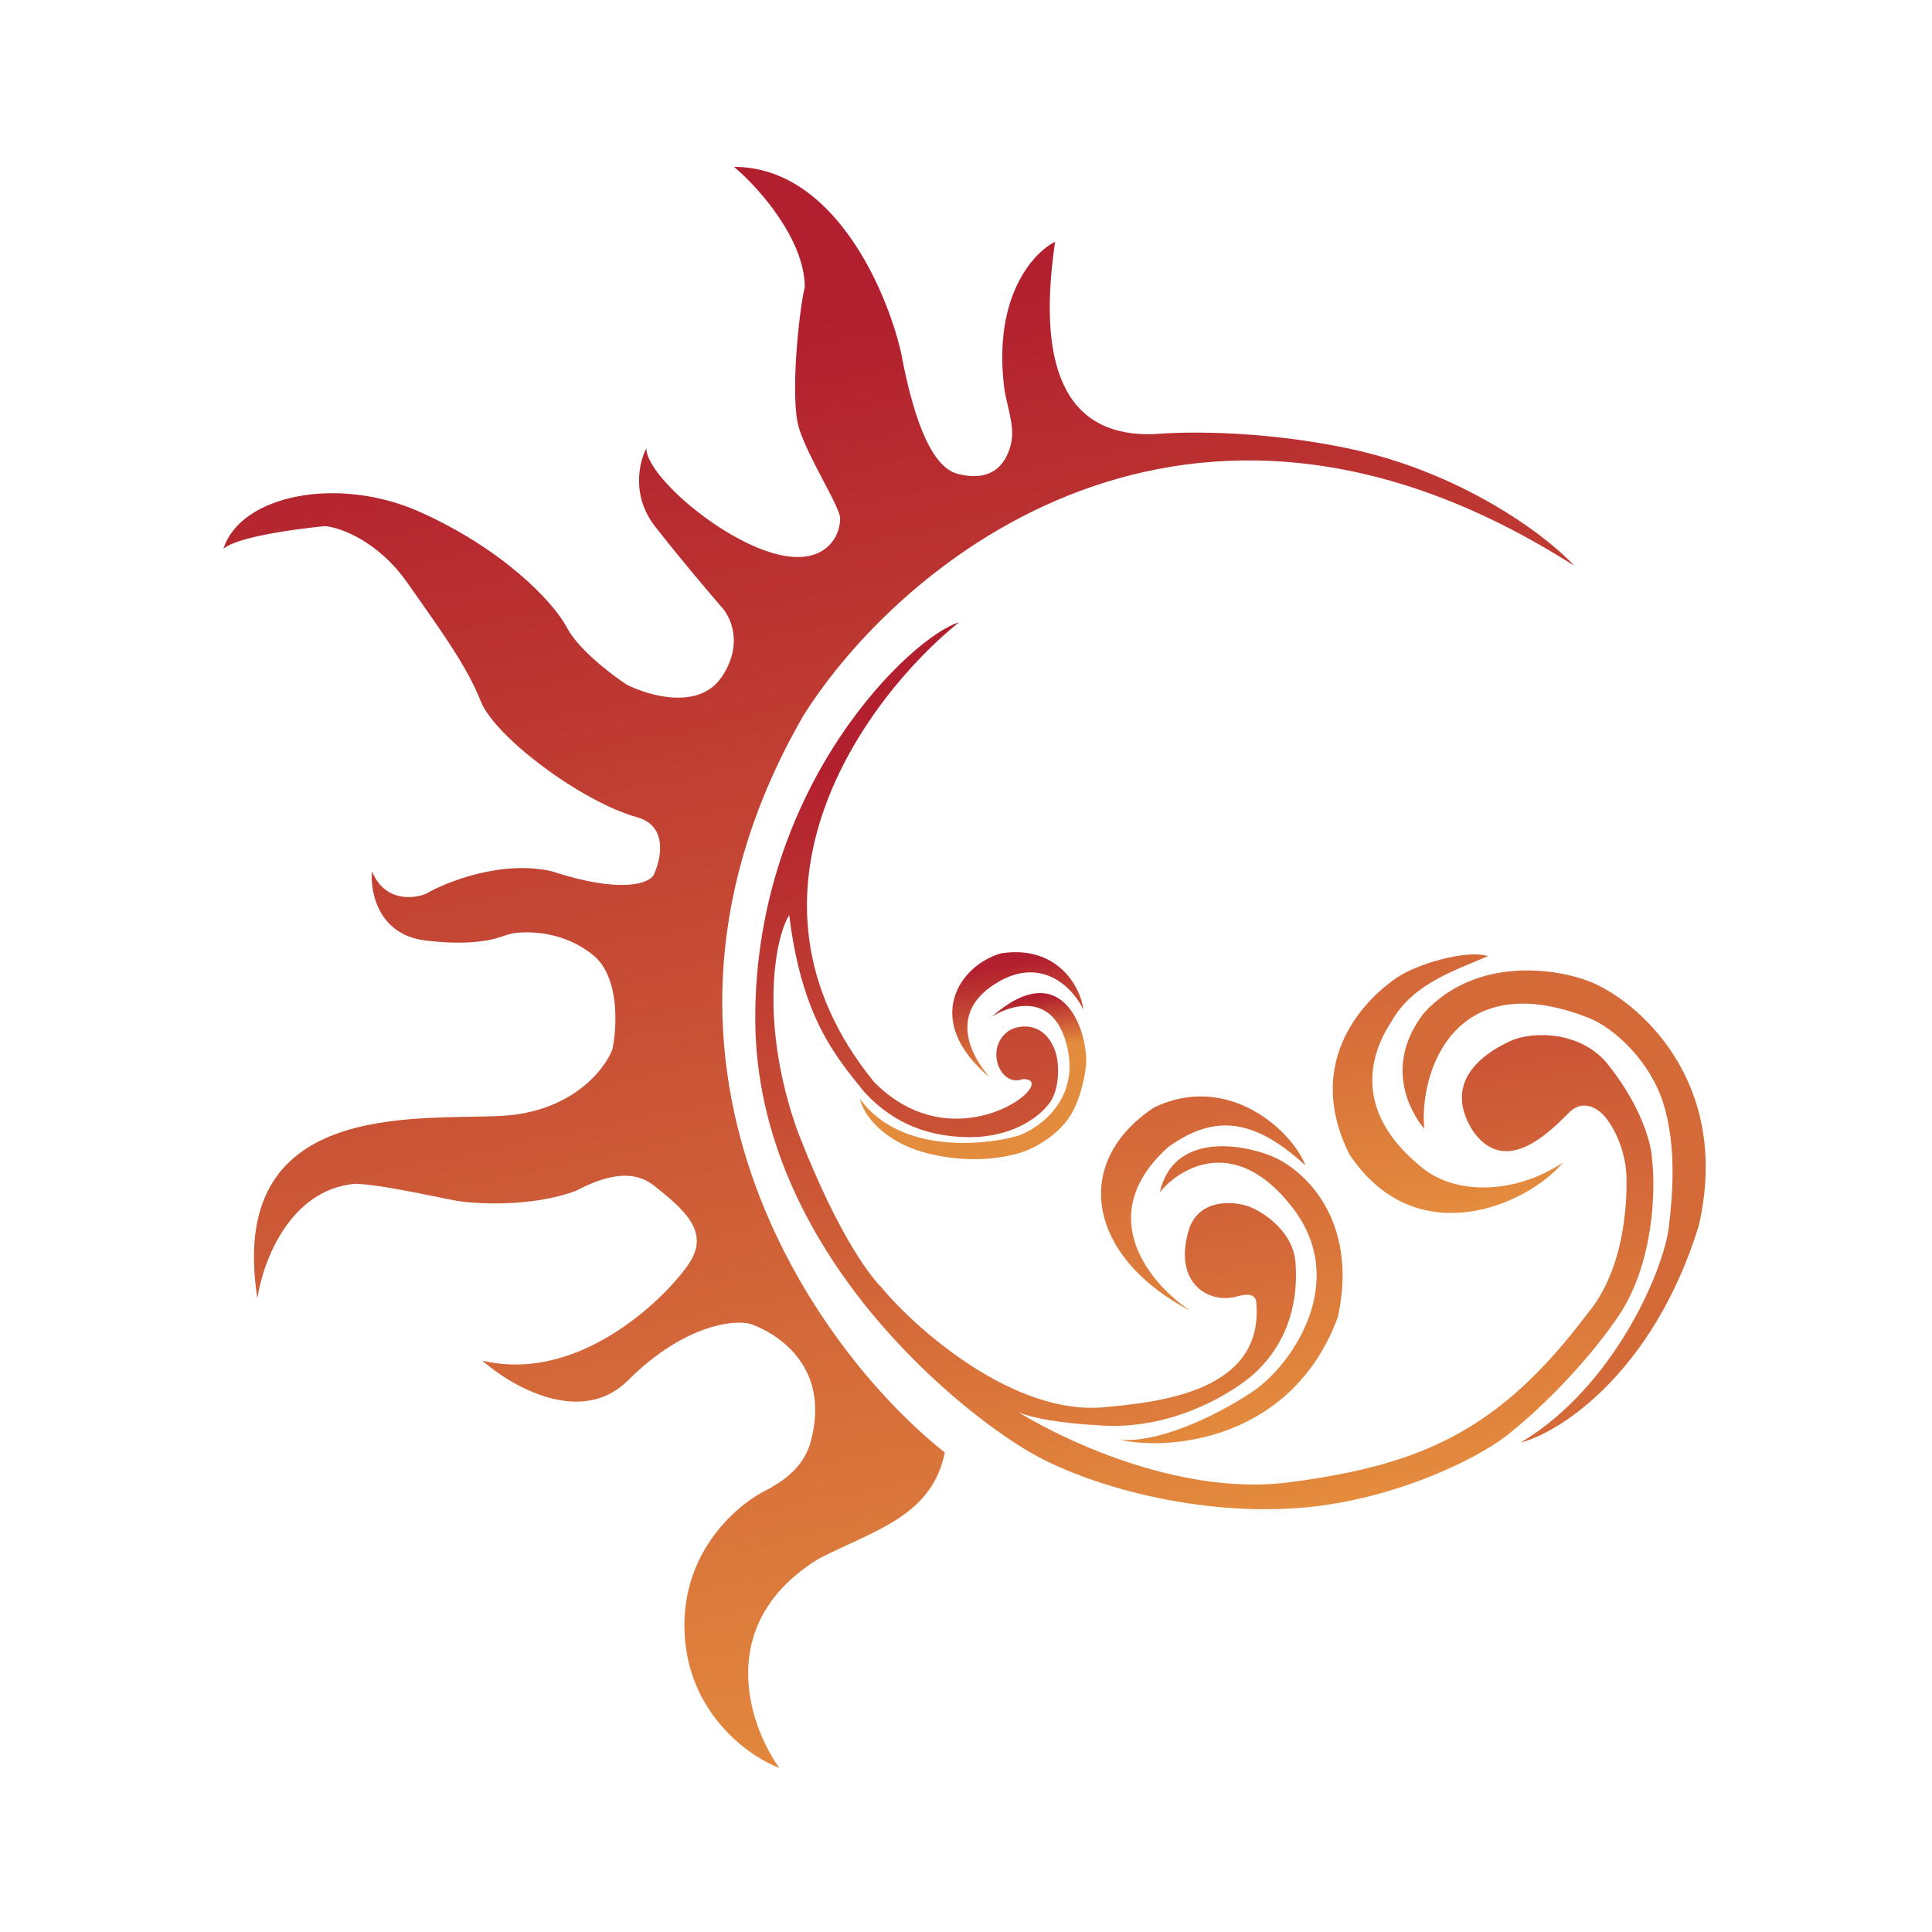
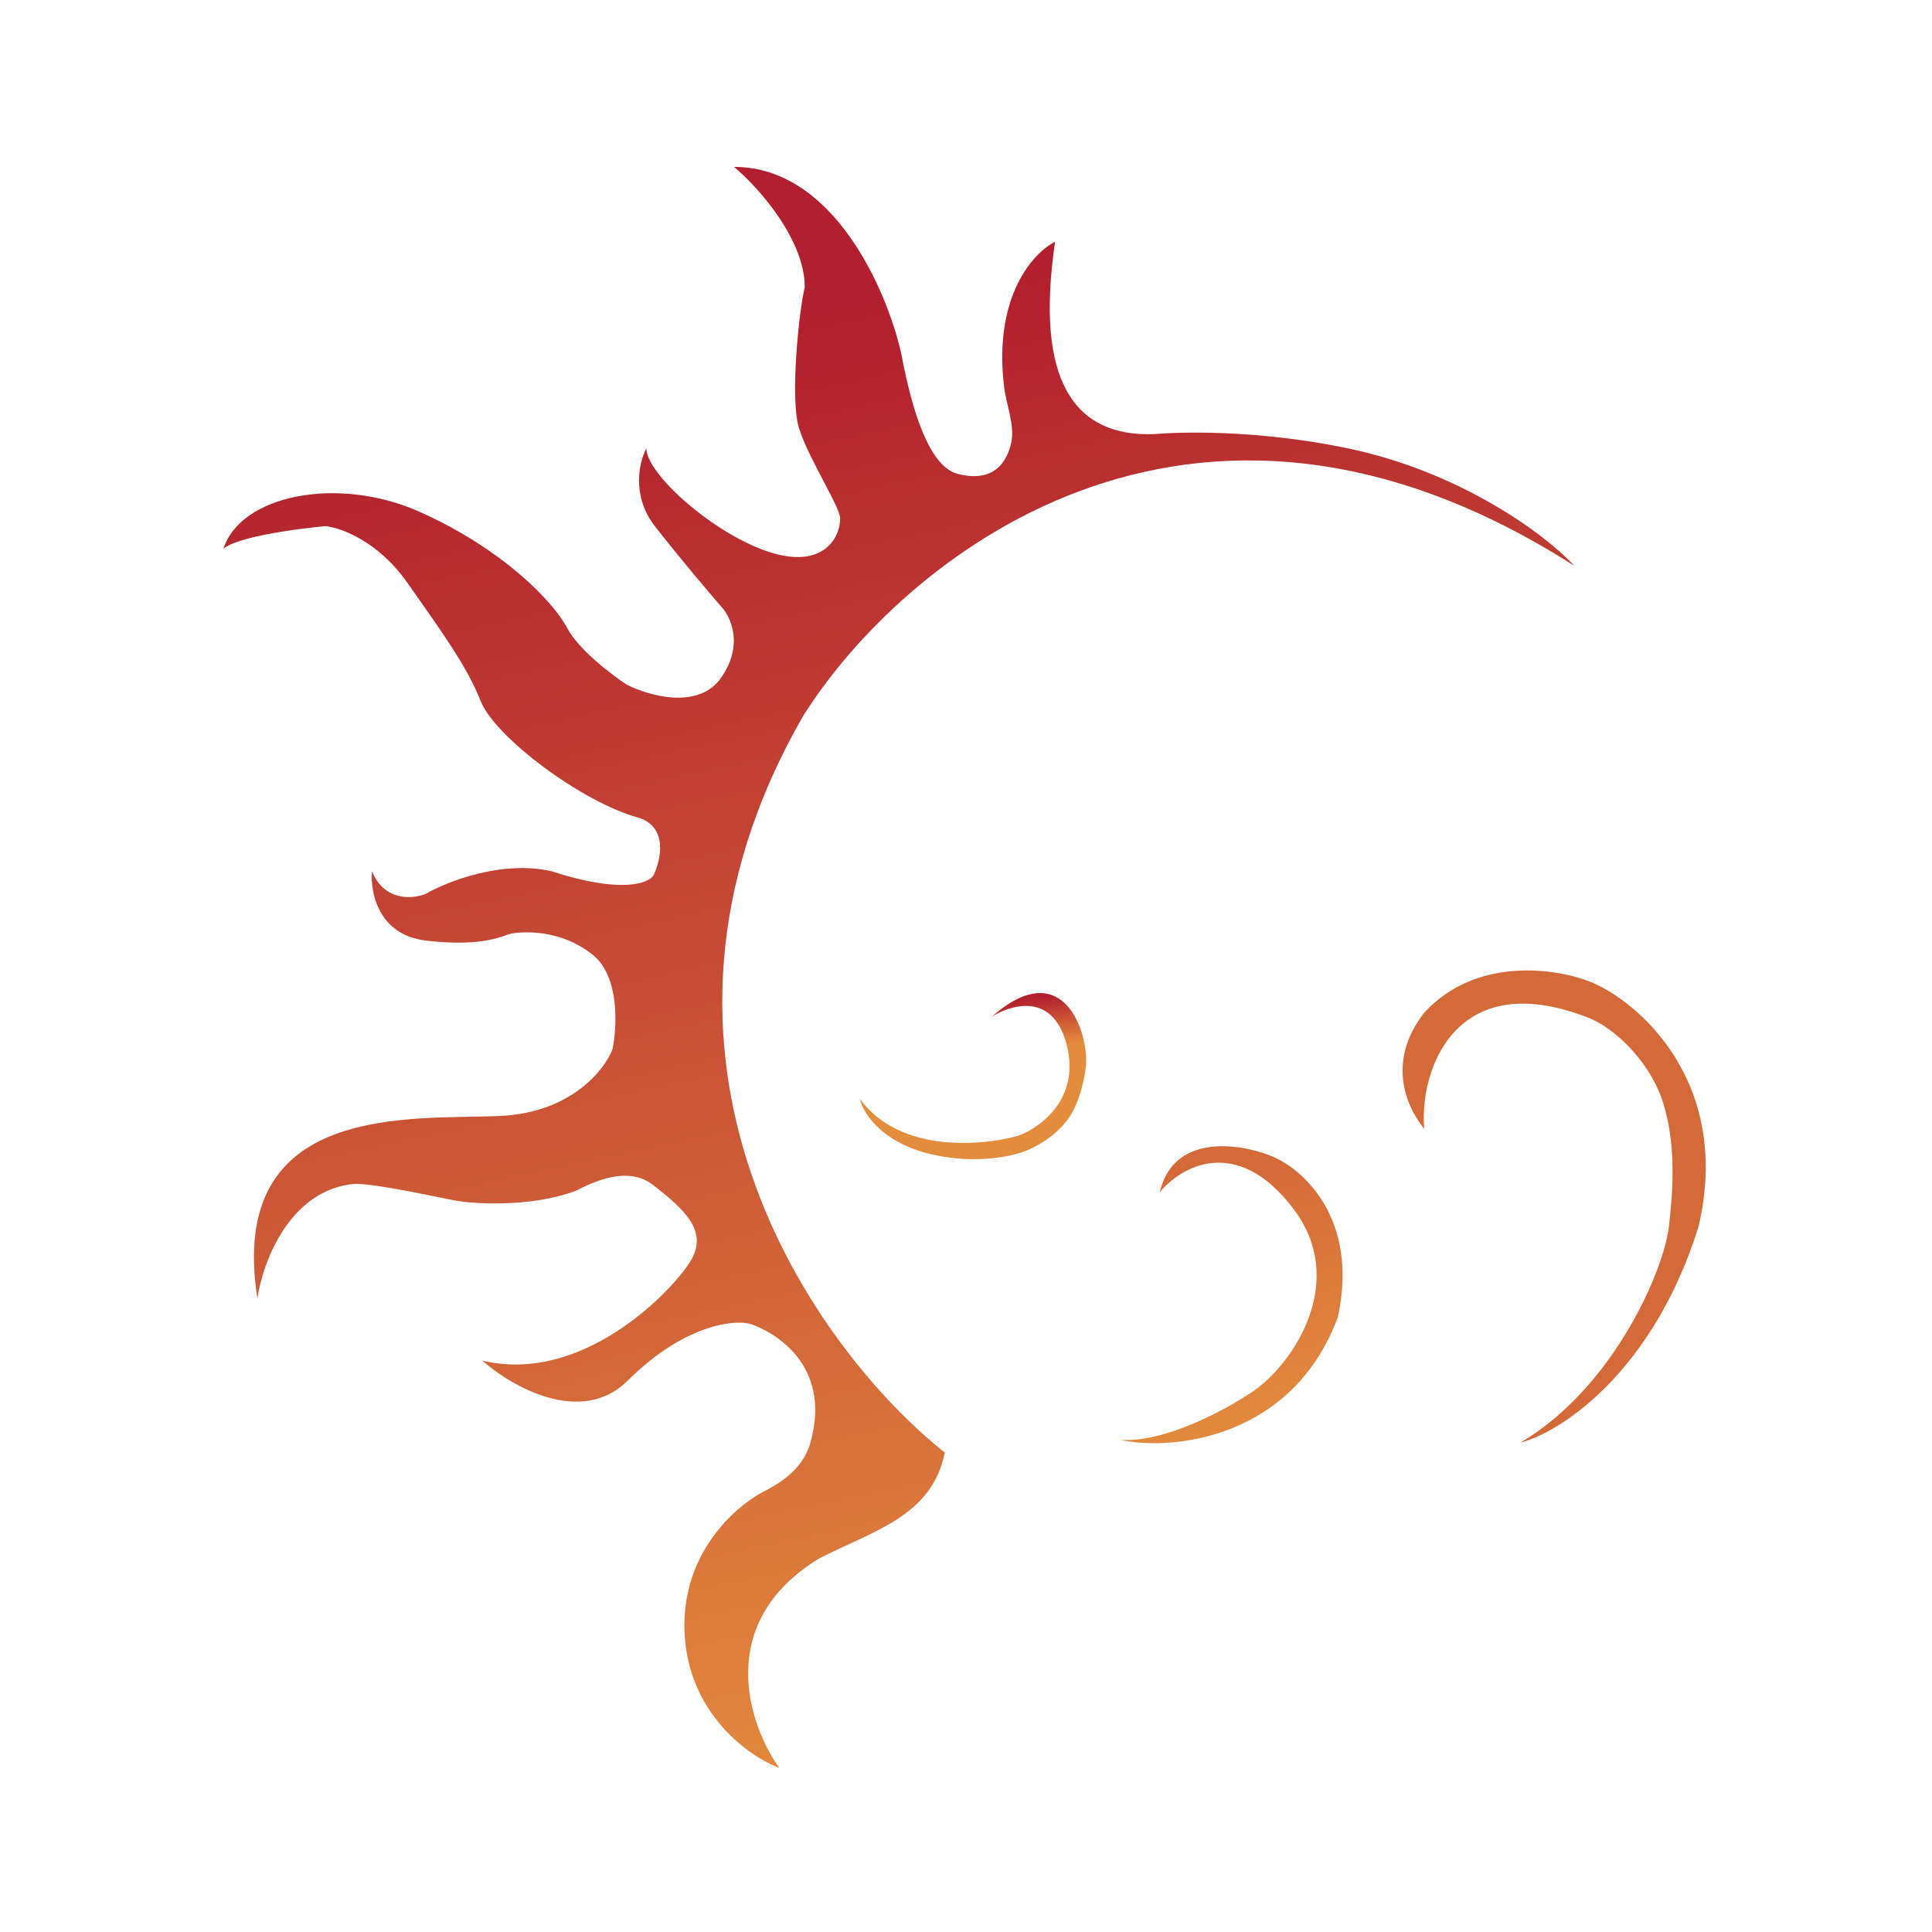
<svg xmlns="http://www.w3.org/2000/svg" width="683" height="683" viewBox="0 0 683 683" fill="none">
  <path d="M476.5 158.5C516.225 166.754 546.5 189 556.5 200C420.1 112.8 318 199 284 253C214.141 374.2 288.225 477.167 334 513.5C329.5 536 309 541 289.5 551C252.3 573.8 264.667 609.833 275.5 625C264.833 621 243.2 605.8 242 577C240.8 548.2 261.167 531.333 271.5 526.5C274.667 524.667 283.693 520 286.5 510C294.5 481.5 272 470.5 266.5 468.5C261.5 466 242.5 467.5 222 488C205.6 504.4 180.833 490.167 170.5 481C206 489.5 237.5 456.5 244 446C250.5 435.5 242.5 428 231 419C221.839 411.83 209.603 417.948 203.576 420.962L203.5 421C187.5 427 167 425.5 161.5 424.5C158 424 134 418.5 125.5 418.5C102.3 420.5 92.833 446.333 91 459C80 389 146 396 177 394.5C201.8 393.3 213.667 378.333 216.5 371C218.167 363 219.1 345.1 209.5 337.5C197.5 328 184 329.5 181 330C178 330.5 171.5 335 150.5 332.5C133.7 330.5 130.833 315.333 131.5 308C135.9 318.8 146 317.833 150.5 316C158 311.667 177.4 304 195 308C219.4 316 229.167 312.333 231 309.5C233.667 304 236.3 292.2 225.5 289C205.5 283.5 175 260.5 170 248C165 235.5 157 224.5 144 206C133.6 191.2 120.333 186.5 115 186C115 186 85.333 188.667 79 194C85 175 119.5 168 148.5 181C177.5 194 195.5 212.5 200.5 222C204.5 229.6 216.167 238.5 221.5 242C229.333 246 247 251.1 255 239.5C263 227.9 258.333 218 255 214.5C250.667 209.5 239.9 196.8 231.5 186C223.1 175.2 226 163.167 228.5 158.5C228.5 167.5 252 188.5 271.5 195C291 201.5 297 190 297 183.5C297.5 180 286 162.5 282.5 151.5C279.159 141 282.5 109.5 284.5 101.5C284.5 85 268.667 66.667 259.5 59C294.7 59 313.5 102.667 318.5 124.5C321 137.5 326.654 164.429 338.5 167.5C352 171 356.167 162.5 357.5 156.5C358.833 150.5 355.741 143 355 137C351 104.6 365.5 89.14 373 85.473C365.8 134.273 379.5 154.5 408 153.473C408 153.473 438 150.5 476.5 158.5Z" fill="url(#paint0_linear_300_13)" />
-   <path d="M309 382.5C254.6 315.7 306.333 246.333 339 220C322.5 225 267 277 267 360C267 443 342.075 501.742 367 515C390.5 527.5 432 537.5 469 532C499.111 527.524 525.333 514 534.5 506C541.667 500.333 559.2 484.3 572 465.5C584.8 446.7 585.333 420.333 584 409.5C583.833 404.833 580.6 391.8 569 377C559.4 364.2 541.648 364.5 534 368C524.167 372.5 510 382.5 520.5 399.5C532.18 416.803 548.5 399.5 555 393C560.5 388 566.092 392.865 568 395.548C573.393 402.761 575 411.644 575 416.5C575 419 576 446.5 561.5 464C530 506 502.5 517.832 456 524C419.397 528.856 379.074 510.838 360.187 499.339C364.729 501.152 373.893 503.196 390.5 504C415.3 505.2 436.167 492.167 443.5 485.5C448.45 481 459.6 468.9 458 446.5C457.2 435.3 446.667 428.5 441.5 426.5C436.167 424.667 424.5 423.6 420.5 434C414.267 453.684 427.353 460.722 436.5 458.5C438.557 458 443.355 456.4 444.086 460C447.267 491.909 410.019 495.703 390 497.5C358.8 500.3 324.5 470.667 311.5 455C309 452.5 297.2 439.2 282 400C268.4 362 273.833 331.667 279 323.5C283.5 360 295.5 373.5 305.5 386C316.5 398 329.5 402 343 402C356.537 402 366.5 396 371 390C374.6 385.2 374.662 376.069 373 371.5C369 360.5 359.5 362.382 356.5 364.5C348 370.5 353.5 384.5 361.5 381.5C376 381 338.5 412.5 309 382.5Z" fill="url(#paint1_linear_300_13)" />
  <path d="M377 368.997C371.8 349.797 356.167 355.833 350.5 359.5C375 338 384 363 384 375C384 379.521 381.71 389.626 378 395C373.913 400.919 368 404.5 363.5 406.497C359.356 408.336 346 412 329 408C312.095 404.022 305.167 393.83 304 388.497C318 407.697 347.167 405.164 360 401.497C367.833 398.664 382.2 388.197 377 368.997Z" fill="url(#paint2_linear_300_13)" />
-   <path d="M413 405.5C385.8 429.9 407 454.334 421 463.5C384.5 444.5 378.5 411 408 391.5C434 379.001 456.667 399.5 461.5 412C443 395 429 394 413 405.5Z" fill="url(#paint3_linear_300_13)" />
  <path d="M457 427C437 401 417.333 412.5 410 421.5C414.8 400.7 438 404.167 449 408.5C460.333 412.833 480.5 430.5 473 465.5C457 509 413.833 513 396 509C412 510.2 434.333 497.833 443.5 491.5C457 482 477 453 457 427Z" fill="url(#paint4_linear_300_13)" />
  <path d="M561.5 359.786C513.963 341.203 501.666 379.166 503.5 399C498.5 393.166 489.1 376.399 503.5 357.999C521.9 337.999 550.166 342.333 562 346.999C578.5 353.506 612.5 382 600.5 433.5C584.5 485.1 551.5 506.499 537.5 509.999C570.5 490.499 588.285 448.929 590 433.5L590.03 433.229C591.04 424.139 593.039 406.161 588 390C583.48 375.505 571 363.5 561.5 359.786Z" fill="#D56A39" />
-   <path d="M477 408C500.5 443.5 540 426 552.5 411C536 422 515.17 422.69 503 413C476 391.5 486.029 369.931 492 361C499.532 347.584 514.853 342.923 526 338C518.4 335.6 501 340.777 494 345.5C480.166 354.833 461.5 377 477 408Z" fill="url(#paint5_linear_300_13)" />
-   <path d="M351.5 348C335.124 358.597 343.5 373.667 350 381C325.5 360.5 339.5 341 354 337C374 334 382.167 349.167 383 357C379.833 350 368.5 337.001 351.5 348Z" fill="url(#paint6_linear_300_13)" />
  <defs>
    <linearGradient id="paint0_linear_300_13" x1="289.952" y1="110" x2="397.807" y2="620.271" gradientUnits="userSpaceOnUse">
      <stop stop-color="#B21F2E" />
      <stop offset="1" stop-color="#E48C3E" />
    </linearGradient>
    <linearGradient id="paint1_linear_300_13" x1="407.265" y1="248.252" x2="457.704" y2="534.673" gradientUnits="userSpaceOnUse">
      <stop stop-color="#B21F2E" />
      <stop offset="1" stop-color="#E48C3E" />
    </linearGradient>
    <linearGradient id="paint2_linear_300_13" x1="339.343" y1="356.362" x2="346.461" y2="410.74" gradientUnits="userSpaceOnUse">
      <stop stop-color="#B21F2E" />
      <stop offset="0.323" stop-color="#E48C3E" />
    </linearGradient>
    <linearGradient id="paint3_linear_300_13" x1="421.163" y1="394.444" x2="434.096" y2="463.501" gradientUnits="userSpaceOnUse">
      <stop stop-color="#D46739" />
      <stop offset="1" stop-color="#E0833D" />
    </linearGradient>
    <linearGradient id="paint4_linear_300_13" x1="430.738" y1="414.673" x2="453.017" y2="508.246" gradientUnits="userSpaceOnUse">
      <stop stop-color="#D56A39" />
      <stop offset="1" stop-color="#E48C3E" />
    </linearGradient>
    <linearGradient id="paint5_linear_300_13" x1="507.089" y1="345.63" x2="523.675" y2="428.404" gradientUnits="userSpaceOnUse">
      <stop stop-color="#D46839" />
      <stop offset="1" stop-color="#E48C3E" />
    </linearGradient>
    <linearGradient id="paint6_linear_300_13" x1="357.125" y1="340.612" x2="364.061" y2="381.233" gradientUnits="userSpaceOnUse">
      <stop stop-color="#B21F2E" />
      <stop offset="1" stop-color="#E48C3E" />
    </linearGradient>
  </defs>
</svg>